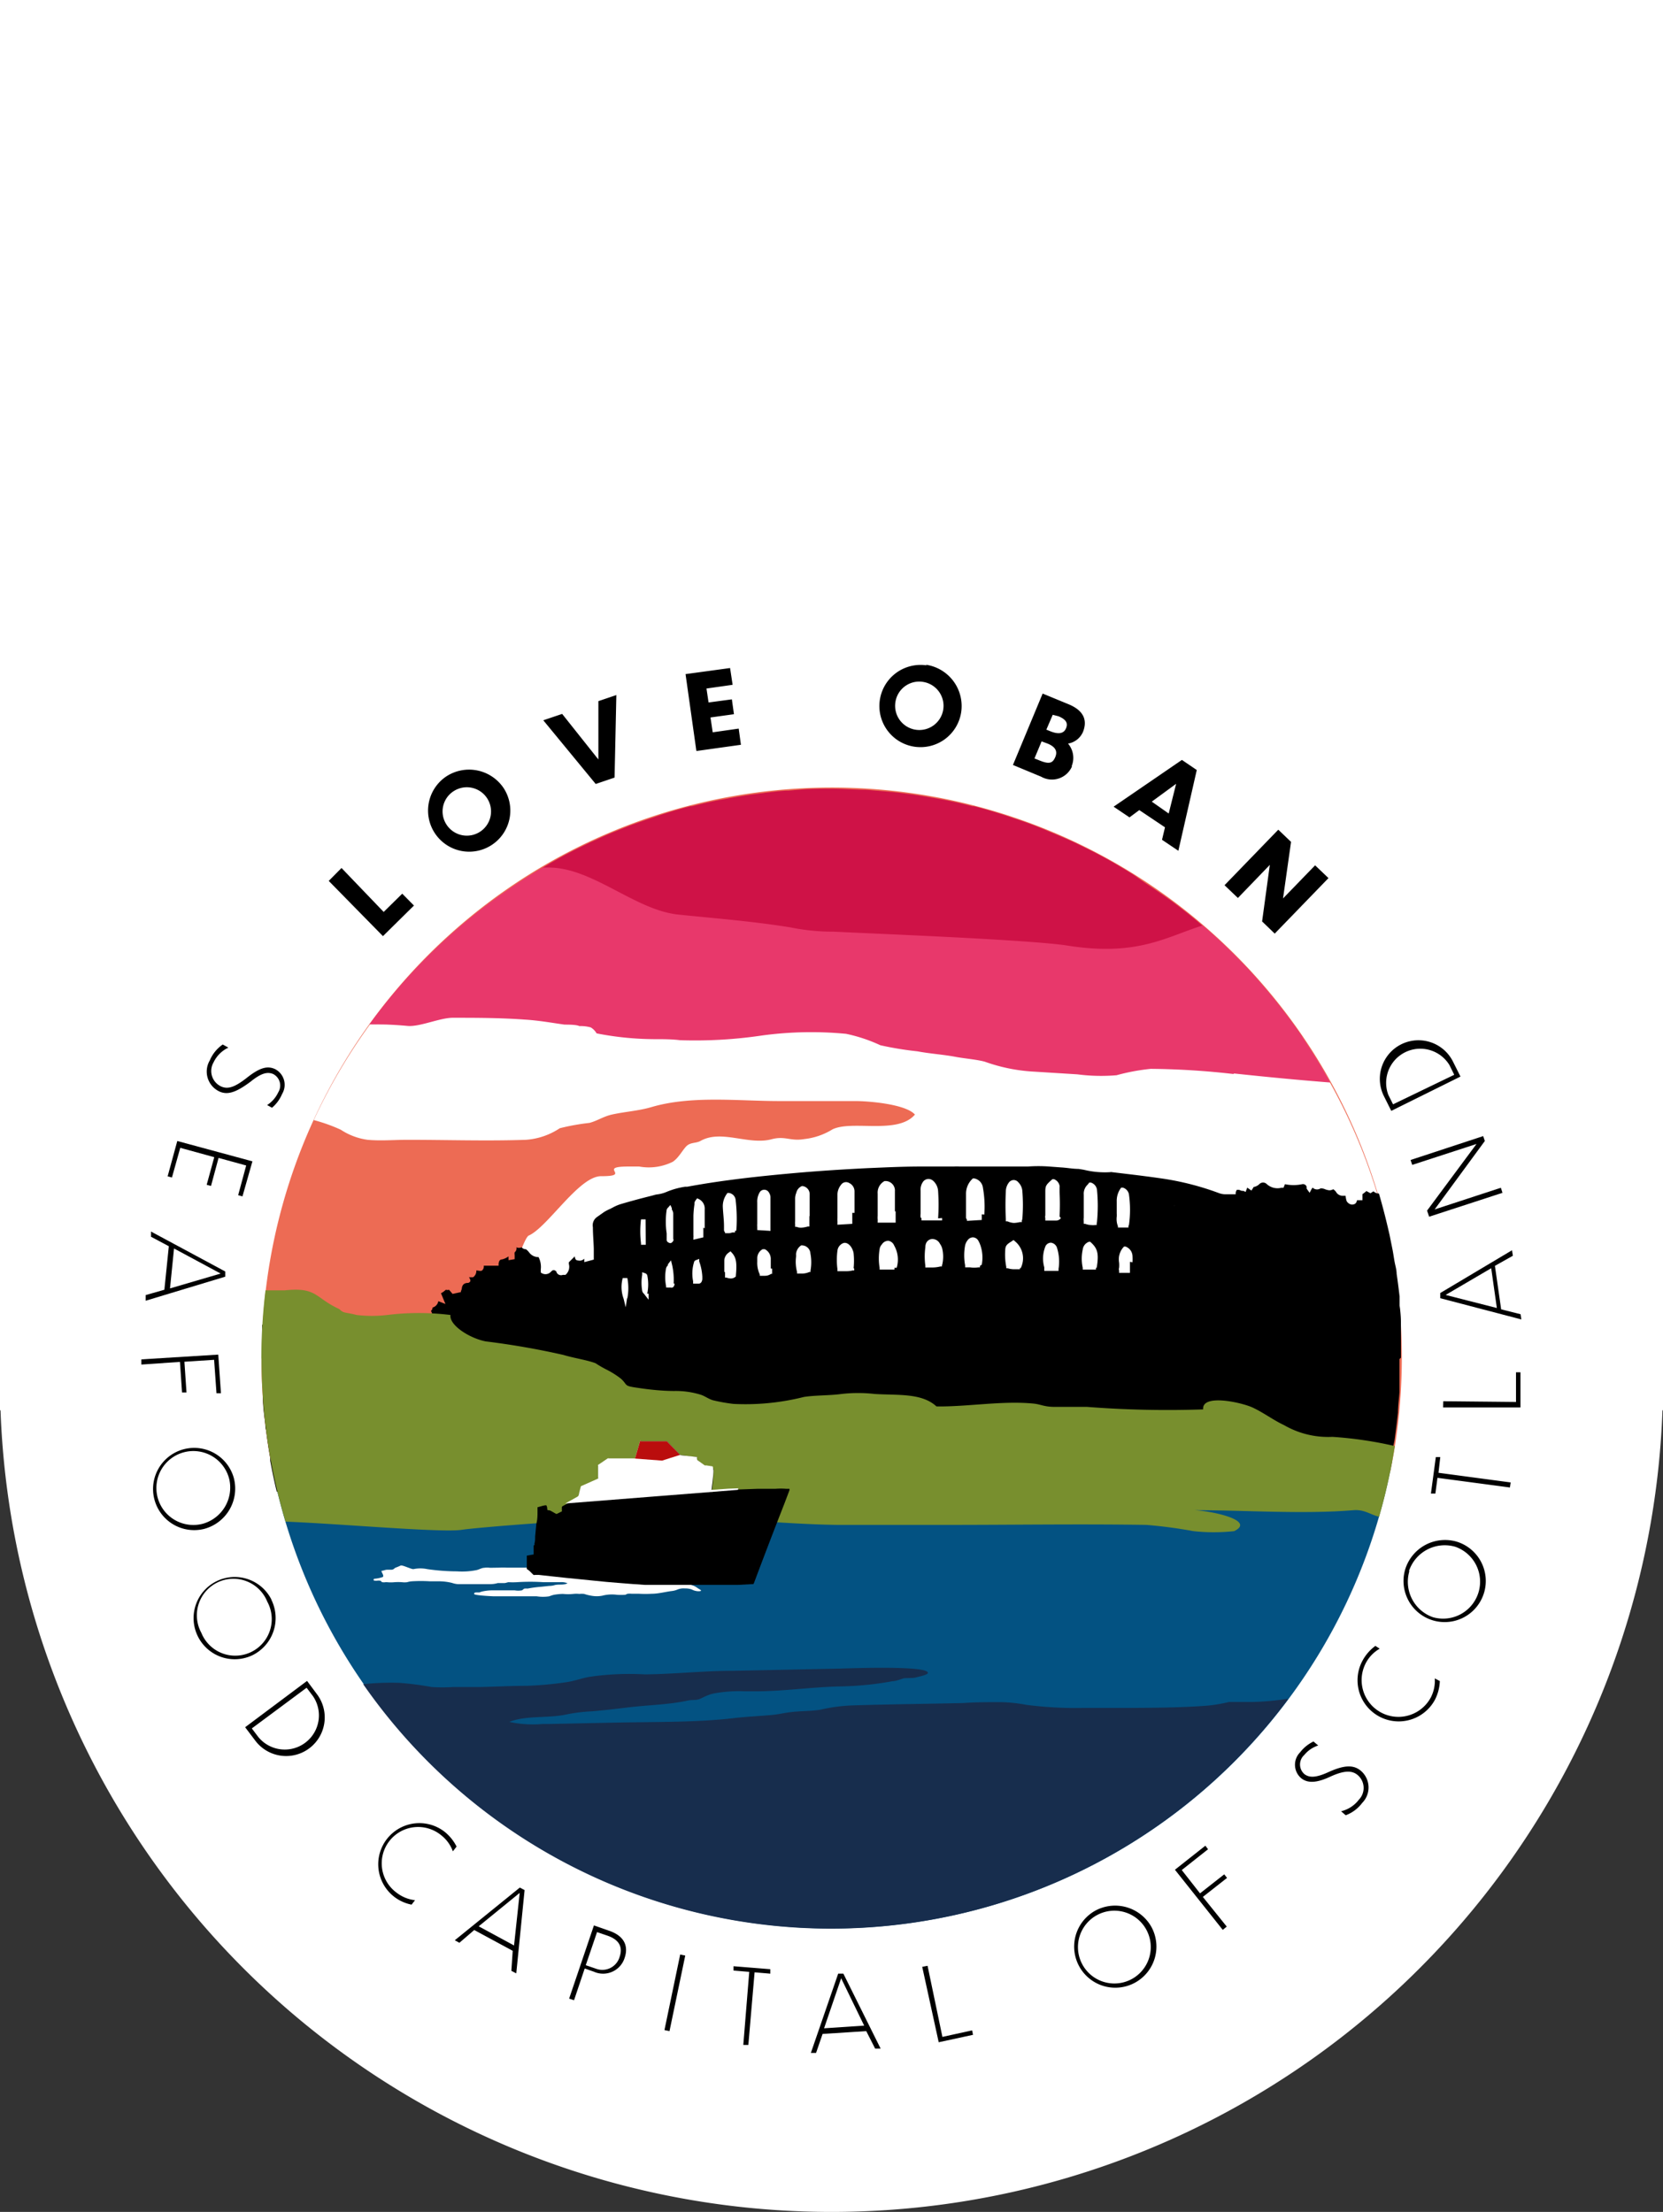
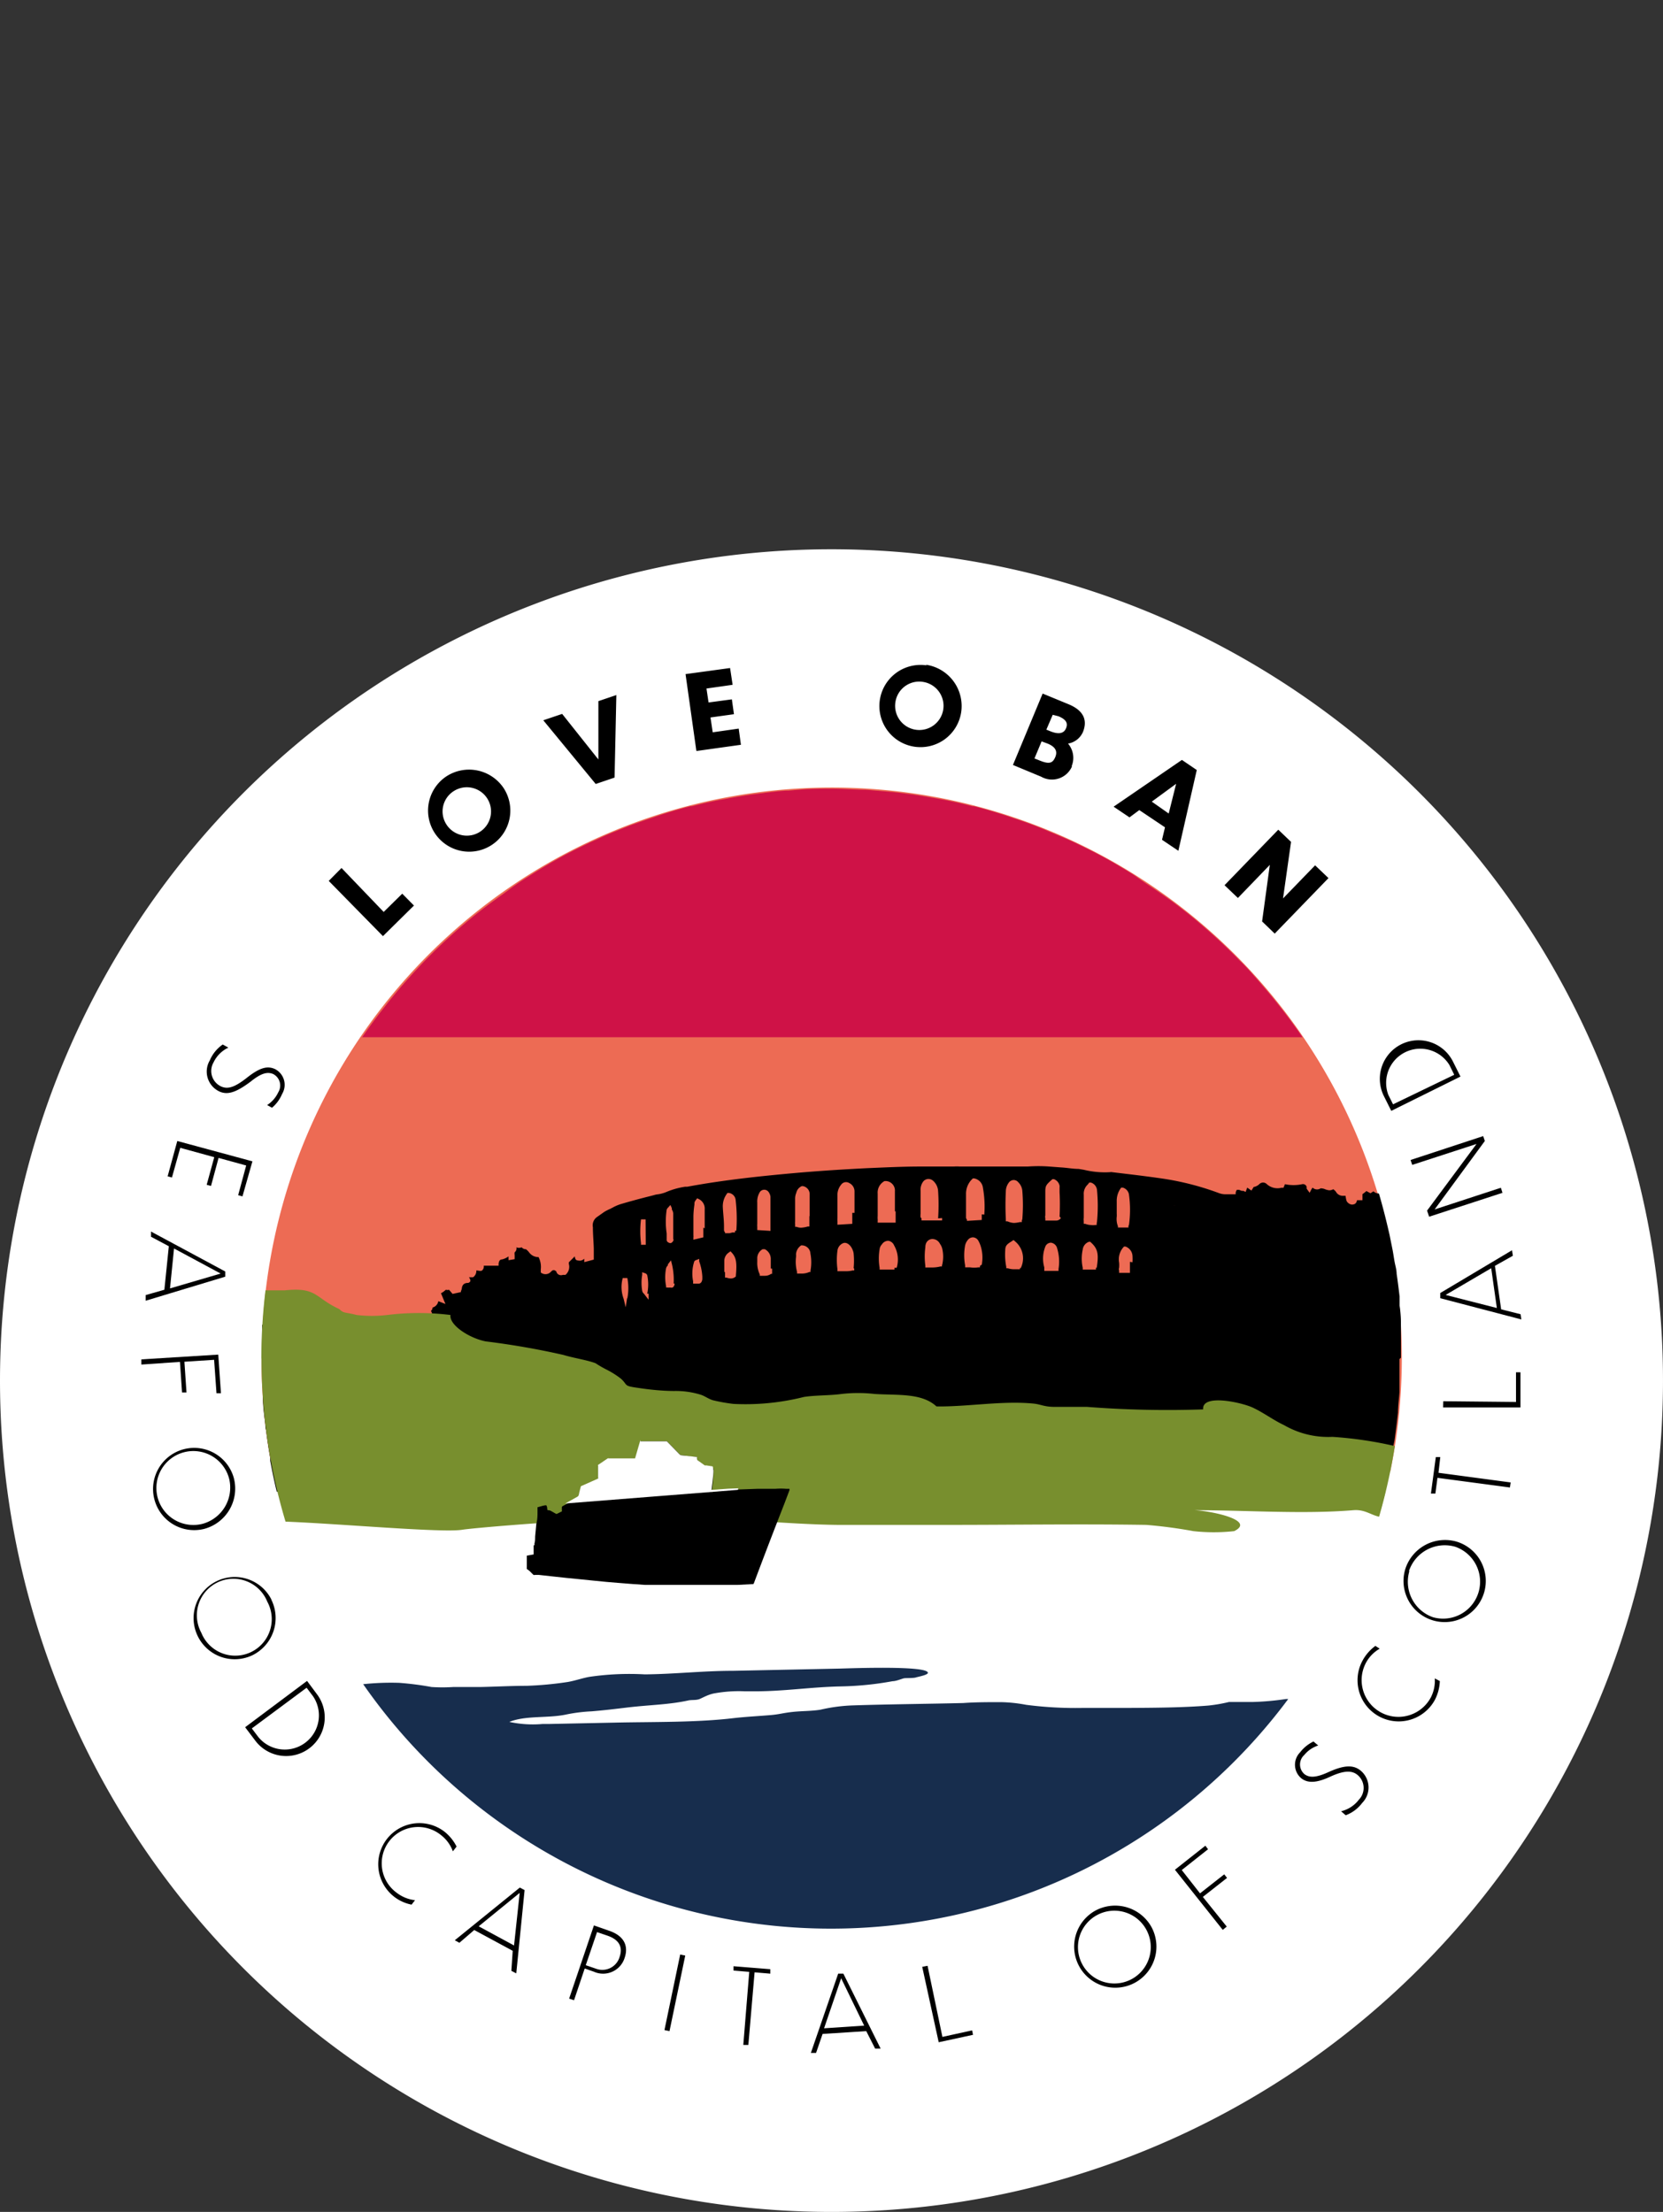
<svg xmlns="http://www.w3.org/2000/svg" viewBox="0 0 112 149">
  <rect x="0" y="0" width="112" height="149" fill="#333333" stroke="none" />
  <defs>
    <style>.cls-1{fill:none;}.cls-2{fill:#fff;}.cls-3{fill:#ed6b54;}.cls-4{fill:#035282;}.cls-5{fill:#cf1247;}.cls-6{fill:#e8386b;}.cls-7{fill:#788f2e;}.cls-8{fill:#172d4d;}.cls-9{clip-path:url(#clip-path);}.cls-10{fill:#ba0d0d;}</style>
    <clipPath id="clip-path">
      <path class="cls-1" d="M43.13,97l-.36,1.24H41a.09.09,0,0,0-.07,0l-.65.44a.08.08,0,0,0,0,.07c0,.13,0,.26,0,.4l0,.39a.06.06,0,0,1,0,.06l0,0-1.1.49a.08.08,0,0,0-.07.07c-.05.19-.1.38-.14.57a.18.18,0,0,1-.08.09l-1,.56a.09.09,0,0,0-.05.08c0,.07,0,.14,0,.21a.06.06,0,0,1,0,.06l-.32.16a.08.08,0,0,1-.08,0c-.1-.06-.2-.11-.3-.18a.56.56,0,0,0-.21-.06c-.06,0-.06,0-.07-.06s0-.17-.07-.27c-.2,0-.39.09-.59.13l0,.28c0,.28,0,.56-.08.84s-.05.57-.08.86,0,.32-.05.48a.1.1,0,0,1,0,.09s0,0-.05.07,0,.27,0,.4,0,.11,0,.16l-.46.08v.05c0,.25,0,.49,0,.73a.49.49,0,0,0,0,.12s0,0,0,0a1.41,1.41,0,0,1,.23.18l.22.22a.19.19,0,0,0,.1,0l.27,0,1,.11.83.09.91.09.89.09.91.09.84.07.88.07.86.06.87,0,.83,0,.69,0h3.9l.95-.05c.1,0,.08,0,.12-.08q1-2.67,2.05-5.35l.34-.9s0-.07,0-.09l-.05,0-.17,0a4.48,4.48,0,0,0-.73,0H51l-1.92.07-1.16.08s.14-1.06.13-1.31a2.56,2.56,0,0,0-.05-.27H48l-.45-.07a.13.13,0,0,1-.09,0L47,98.38a.15.15,0,0,1-.06-.11l0-.13-.06,0-1-.11a.19.19,0,0,1-.1-.05l-.87-.89s0,0-.08,0H43.13" />
    </clipPath>
  </defs>
  <g id="Layer_2" data-name="Layer 2">
    <g id="Layer_1-2" data-name="Layer 1">
-       <rect class="cls-2" width="112" height="95" />
      <path class="cls-2" d="M56,149A56,56,0,1,0,0,93a56,56,0,0,0,56,56" />
      <path class="cls-3" d="M17.61,91.5a38.44,38.44,0,0,0,.76,7.64H93.63a38.39,38.39,0,1,0-76-7.64" />
-       <path class="cls-4" d="M93.75,98.45H18.25a38.38,38.38,0,0,0,75.5,0" />
      <path class="cls-5" d="M24.28,69.87H87.72c-.41-.59-.83-1.17-1.26-1.73l-.26-.33c-.36-.46-.74-.92-1.13-1.37l-.29-.34c-.43-.49-.87-1-1.33-1.43l-.13-.14a39.11,39.11,0,0,0-3.24-2.93l-.37-.29c-.44-.35-.89-.68-1.35-1L77.91,60c-.48-.33-1-.66-1.46-1-.11-.07-.22-.15-.33-.21-.63-.39-1.26-.76-1.91-1.11l0,0c-.61-.33-1.23-.63-1.85-.93l-.54-.24c-.48-.22-1-.42-1.45-.62l-.62-.25c-.5-.19-1-.37-1.51-.53l-.55-.19c-.69-.22-1.39-.43-2.09-.61l-.11,0q-1-.26-2-.45l-.68-.12c-.5-.09-1-.17-1.51-.24l-.76-.1c-.51-.06-1-.1-1.55-.14l-.69-.06c-.75,0-1.5-.07-2.25-.07s-1.51,0-2.25.07l-.69.06c-.52,0-1,.08-1.55.14l-.76.1c-.51.07-1,.15-1.52.24l-.67.12q-1,.19-2,.45l-.11,0c-.71.18-1.4.39-2.09.61l-.55.19c-.51.17-1,.34-1.51.53l-.63.25c-.48.2-1,.4-1.44.62l-.54.24c-.62.3-1.24.6-1.85.93l0,0c-.64.35-1.28.72-1.9,1.11l-.33.21c-.5.31-1,.64-1.47,1l-.44.32c-.46.33-.91.66-1.35,1l-.37.29a37.56,37.56,0,0,0-3.24,2.93l-.14.14c-.45.47-.89.94-1.32,1.43l-.3.34c-.38.45-.76.9-1.12,1.37l-.26.33c-.43.56-.86,1.14-1.26,1.72" />
-       <path class="cls-2" d="M93.14,81.76A38.15,38.15,0,0,0,86.3,68a9.72,9.72,0,0,0-1.7-.59c-3.61-.86-7.38,1.52-11.15,1.52-2,0-4.09-.21-6.06-.21-1.64,0-3.23-1.67-4.73-2.21A8.31,8.31,0,0,0,60,66.07a21.45,21.45,0,0,1-2.79-.69,34.79,34.79,0,0,0-5.4,0h-12a10.34,10.34,0,0,0-2.42,0c-.6.17-.62.57-1.21.72a4.8,4.8,0,0,1-1.37.06,3.76,3.76,0,0,0-1.81.21c-.81.37-1.57,1.08-2.39,1.56C28.75,69,26.89,69,24.92,69a38.82,38.82,0,0,0-3.79,6.45,11.17,11.17,0,0,1,1.82.65,4.35,4.35,0,0,0,1.81.68c.88.08,1.81,0,2.7,0,2.64,0,5.31.09,7.95,0A4.7,4.7,0,0,0,37.7,76a15,15,0,0,1,2-.36c.56-.15.94-.44,1.55-.57.88-.19,1.75-.24,2.61-.49,2.71-.8,5.82-.41,8.63-.41h5.13c.87,0,3.37.2,4,.91-1.17,1.37-4.24.35-5.56,1a4.54,4.54,0,0,1-1.89.65c-.93.16-1.27-.22-2.16,0-1.58.45-3.42-.68-4.84.13-.28.15-.59.09-.86.28s-.56.83-1,1.12a3.62,3.62,0,0,1-2.26.32l-.73,0c-2.17,0,.31.66-1.84.65-1.49,0-3.59,3.43-4.87,4-.28.12-.89,2.08-1,2.14h0l0,0a4.77,4.77,0,0,0,.22,1.53c.11,1.54,5.65,1.55,6.75,1.55,2.55,0,0-.43,2.54-.43,2.17,0,3.92-1.85,6.09-1.74,1.6.07,2.53.87,4,.13.5-.25,1-.17,1.52-.41.88-.41,3.26.35,4.28.28s1.79-.59,2.9-.56c.65,0,1.4.42,2,.42a11.82,11.82,0,0,1,2.66,0c.87.31,1.73-.13,2.77,0,1.25.16,3,1,3.94.24,1.4-1,2.9.48,4.63.48.71,0-1-4.05-.35-4.26.42-.14.52-.57,1-.72a3.51,3.51,0,0,1,1.3,0c.26,0,.5.05.69.05l1.7,0a24.17,24.17,0,0,0,4-.1c1.74-.26,4,.1,6-.1" />
-       <path class="cls-6" d="M83.09,72.31c2.15.23,4.32.44,6.5.61A38.44,38.44,0,0,0,81,62.34c-2.46.77-4.38,2.1-9.09,1.36-2.51-.4-13.19-.81-15.75-.94a14.34,14.34,0,0,1-2.93-.29c-2.53-.41-5-.6-7.53-.86-2.95-.3-5.81-3.2-8.79-3.17h-.35A38.56,38.56,0,0,0,24.88,69a25.16,25.16,0,0,1,2.59.11c.82.06,2.14-.54,3-.55,1.57,0,3.18,0,4.84.12,1,.06,1.85.22,2.71.34.24,0,.81,0,1,.1a2.46,2.46,0,0,1,.77.09,1.14,1.14,0,0,1,.39.4A20.59,20.59,0,0,0,44,70c.63,0,1.25,0,1.8.07a30.63,30.63,0,0,0,5.54-.32,24.7,24.7,0,0,1,5.64-.11,10.61,10.61,0,0,1,2.31.77,22.09,22.09,0,0,0,2.5.41c.84.16,1.79.22,2.61.38.54.1,1.45.18,1.93.32a11.65,11.65,0,0,0,3.34.67l2.89.18a12.34,12.34,0,0,0,2.64.06A13.76,13.76,0,0,1,77.5,72a52.26,52.26,0,0,1,5.59.35" />
      <path d="M79.18,80.87l0,.09Zm-.07.27,0,.08c-.07.25,0,.09,0-.08M76.1,85c0,.13,0,.25,0,.39s0,.13,0,.2l0,.15-.73,0,0-.09s0,0,0-.06a.29.29,0,0,1,0-.19,2.08,2.08,0,0,0,0-.35,1.23,1.23,0,0,1,.26-1l.07-.08.1,0a.71.71,0,0,1,.47.61,3.39,3.39,0,0,1,0,.45M76,82.56l0,.13h-.71l0-.09a1.32,1.32,0,0,1-.08-.64,1.48,1.48,0,0,0,0-.21c0-.25,0-.52,0-.81v0a1.45,1.45,0,0,1,.23-.84l.07-.1.11,0a.59.59,0,0,1,.41.44,7.35,7.35,0,0,1,0,2.1m-2.22,2.85,0,.13h-.89l0-.12a2.84,2.84,0,0,1,0-1.23.63.63,0,0,1,.42-.52l.09,0,.06.06c.47.43.51.82.37,1.7m0-3v.11l-.1,0a1,1,0,0,1-.3,0,1.17,1.17,0,0,1-.37-.08l-.1,0v-.1a.19.19,0,0,1,0-.08.8.8,0,0,1,0-.23c0-.47,0-1,0-1.55a.84.84,0,0,1,.27-.69l.1-.13.11,0a.59.59,0,0,1,.41.49,11,11,0,0,1,0,2.16m-2.43-.26v0l0,0a.39.39,0,0,1-.34.17h-.11l-.24,0H70.4l0-.1a.14.14,0,0,1,0-.06.36.36,0,0,1,0-.19c0-.47,0-1,0-1.61,0-.38.06-.45.4-.76l.08-.07.1,0a.6.6,0,0,1,.38.44.43.43,0,0,1,0,.11c0,.11,0,.22,0,.33a15.64,15.64,0,0,1,0,1.64M70.39,84v0a.42.42,0,0,1,.39-.29.5.5,0,0,1,.42.39,3.07,3.07,0,0,1,.09,1.38l0,.13H71l-.31,0h0l-.16,0h-.07l-.13,0,0-.24A2.18,2.18,0,0,1,70.39,84m-1.7,1.41,0,.09h-.34a1.42,1.42,0,0,1-.49-.07l-.09,0v-.09a4.24,4.24,0,0,1-.07-1.1c0-.35.13-.43.46-.64l.1-.07.09.08a1.48,1.48,0,0,1,.39,1.82m.08-3.23v.12l-.12,0a2.2,2.2,0,0,1-.41.06,1.2,1.2,0,0,1-.44-.11l-.11,0V82.1a18,18,0,0,1,0-1.83,1,1,0,0,1,.19-.59.43.43,0,0,1,.31-.19.4.4,0,0,1,.34.15.92.92,0,0,1,.27.56,11.44,11.44,0,0,1,0,1.94M66,85.27l0,.1-.1,0a1.93,1.93,0,0,1-.58,0H65l0-.13a3.67,3.67,0,0,1,0-1.35.88.88,0,0,1,.17-.35.45.45,0,0,1,.36-.19.44.44,0,0,1,.35.21,1.89,1.89,0,0,1,.15.33,2.56,2.56,0,0,1,.09,1.3m0-3.39v.38l-1,.06,0-.09,0,0a.2.2,0,0,1-.06-.14l0-.38c0-.39,0-.79,0-1.19a1.37,1.37,0,0,1,.4-1l.06-.06.09,0a.73.73,0,0,1,.59.64,7.18,7.18,0,0,1,.09,1.8m-2.85,3.4,0,.09-.1,0a2.3,2.3,0,0,1-.6.07h-.42l0-.12a4.6,4.6,0,0,1,0-1.24c0-.31.16-.5.39-.55a.56.56,0,0,1,.59.31,1,1,0,0,1,.15.3,2.37,2.37,0,0,1,0,1.14m0-3.17v.16H62.06l0-.14A.29.29,0,0,1,62,82a.93.93,0,0,1,0-.24c0-.52,0-1.06,0-1.55a.92.92,0,0,1,.17-.61.46.46,0,0,1,.31-.18.47.47,0,0,1,.34.1,1,1,0,0,1,.36.72,13.77,13.77,0,0,1,0,1.83M60.24,85.4l0,.12h-1l0-.12a3.8,3.8,0,0,1,0-1.25.56.56,0,0,1,.15-.32.52.52,0,0,1,.43-.25.51.51,0,0,1,.4.32,1.92,1.92,0,0,1,.17,1.5m-.07-3.8v.76H59.11l0-.13a.29.29,0,0,0,0-.09,1.57,1.57,0,0,1,0-.24l0-1.49a.88.88,0,0,1,.46-.85l.06,0h.07a.64.64,0,0,1,.57.69V81.6m-2.74,3.86v.12l-.11,0a1.63,1.63,0,0,1-.43.05h-.59v-.14a4.69,4.69,0,0,1,0-1.24.62.62,0,0,1,.42-.52c.25-.06.5.19.6.46a.84.84,0,0,1,.07.24,5.08,5.08,0,0,1,0,1m-.09-3.73v.74l-1,.06,0-.13a.3.3,0,0,0,0-.1,2,2,0,0,1,0-.24c0-.26,0-.52,0-.78l0-.72a1.08,1.08,0,0,1,.26-.74.4.4,0,0,1,.53-.1.62.62,0,0,1,.36.57v1.44M54.59,85.6l0,.08-.07,0a1.27,1.27,0,0,1-.56.11h-.28l0-.11a2.67,2.67,0,0,1-.07-1,1.27,1.27,0,0,0,0-.2.78.78,0,0,1,.35-.59l0,0H54a.58.58,0,0,1,.58.55,3.11,3.11,0,0,1,0,1.18m-.07-3.69v.69l-.11,0a1.86,1.86,0,0,1-.45.08.85.85,0,0,1-.31-.06l-.09,0v-.09a.64.64,0,0,0,0-.07,1.23,1.23,0,0,1,0-.2c0-.51,0-1,0-1.51a1,1,0,0,1,.08-.42A.63.63,0,0,1,54,79.9h.07a.55.55,0,0,1,.46.57c0,.48,0,.94,0,1.44M52,85.46v.35l-.07,0a.71.71,0,0,1-.42.13l-.24,0h-.1l0-.09A1.81,1.81,0,0,1,51,85c0-.08,0-.16,0-.24a.69.69,0,0,1,.36-.61l.08,0,.07,0a.73.73,0,0,1,.4.62c0,.23,0,.45,0,.68m-.09-2.54L51,82.86v-.13s0-.07,0-.1a1.23,1.23,0,0,1,0-.19c0-.32,0-.64,0-1V81a1.2,1.2,0,0,1,.18-.71.36.36,0,0,1,.58,0,.7.7,0,0,1,.13.32c0,.43,0,.86,0,1.31v1Zm-2.32,0v.11l-.11,0h-.06l-.19.05h-.31l0-.06,0,0a.21.21,0,0,1-.07-.15l0-.26c0-.42-.06-.86-.08-1.29a1.4,1.4,0,0,1,.25-.86l.06-.09.11,0a.53.53,0,0,1,.44.44,11,11,0,0,1,.05,2.1m-2.22-.2v.65l-.67.16,0-.17a.43.43,0,0,0,0-.12l0-.24,0-.24c0-.27,0-.56,0-.84a6.48,6.48,0,0,1,.07-.77l0-.1a.42.42,0,0,1,.1-.2l0,0,.08-.11.13.06a.71.71,0,0,1,.38.69c0,.42,0,.84,0,1.27M46.74,85a.25.25,0,0,1,.18-.13l0,0,.17-.07,0,.17A3.56,3.56,0,0,1,47.3,86v.16a.47.47,0,0,1-.06.2l0,0a.24.24,0,0,1-.16.11l-.16,0-.24,0,0-.16a2.61,2.61,0,0,1,.1-1.4m2,.75c0-.23,0-.48,0-.71a.68.68,0,0,1,.31-.58l.11-.08.1.11c.28.32.34.65.26,1.52v.06l0,0a.47.47,0,0,1-.35.14.94.94,0,0,1-.29-.06l-.09,0V86c0-.1,0-.19,0-.29m-3.4.75a.3.3,0,0,1-.13.27.34.34,0,0,1-.17,0,.57.57,0,0,1-.18,0l-.09,0,0-.09a3.12,3.12,0,0,1,0-1.21.41.41,0,0,1,.12-.19l0-.07.21-.27.08.33a4.69,4.69,0,0,1,.1,1.24m0-3a.3.3,0,0,1-.2.27h0a.32.32,0,0,1-.18-.06.18.18,0,0,1-.09-.14c0-.15,0-.3,0-.45a5.37,5.37,0,0,1,0-1.6.31.31,0,0,1,.09-.14l0,0,.16-.18.1.22a.41.41,0,0,0,0,.09.54.54,0,0,1,.09.27c0,.58,0,1.16,0,1.75m-1.66,3.65,0,.4-.25-.32a.71.71,0,0,0-.07-.09.33.33,0,0,1-.11-.19,3.2,3.2,0,0,1,0-1.07l0-.18.17.06h0a.23.23,0,0,1,.17.14,3,3,0,0,1,0,1.24m-.1-3.29h-.32v-.1a6.68,6.68,0,0,1,0-1.61l.31,0Zm-1.26,3.61-.09.6L42,87.49a2.3,2.3,0,0,1-.06-1.4h.31a3.55,3.55,0,0,1,0,1.37m52.1,4h0c0-.59,0-1.17,0-1.74,0-.19,0-.38,0-.57q0-.6-.09-1.2c0-.2,0-.41,0-.61-.06-.51-.12-1-.2-1.54,0-.27-.09-.54-.14-.82s-.08-.51-.13-.77-.13-.64-.2-1l-.12-.52c-.18-.77-.38-1.53-.6-2.29h0a.55.55,0,0,1-.37-.15l-.2.13-.28-.15a.43.43,0,0,1-.1.09,1.67,1.67,0,0,1-.16.12l0,.41-.37,0v0a.34.34,0,0,1-.13.24.39.39,0,0,1-.24.05.47.47,0,0,1-.33-.24,2,2,0,0,1-.07-.35h-.22a.51.51,0,0,1-.42-.26.66.66,0,0,0-.19-.18h0a.51.51,0,0,1-.28.07,1.19,1.19,0,0,1-.27-.07.7.7,0,0,0-.3-.06h0A.43.43,0,0,1,88.4,80l-.07.1-.13.25L88,80.07,88,79.94a.26.26,0,0,0-.3-.17,2.82,2.82,0,0,1-1.16,0l-.1.24H86.3a1.07,1.07,0,0,1-1-.26.35.35,0,0,0-.47,0,.74.74,0,0,1-.4.21l0,0-.06.1-.09.14L84,80l-.11.29-.15-.07-.11,0-.18-.07c-.12,0-.14,0-.15,0a.57.57,0,0,0-.08.19l0,.11h-.73a1.35,1.35,0,0,1-.37-.07,18.73,18.73,0,0,0-3.91-1c-.76-.11-1.55-.21-2.31-.3l-1-.12h0a.34.34,0,0,0-.14,0A5.92,5.92,0,0,1,73,78.8l-.36-.06c-.39,0-.79-.08-1.18-.1l-.8-.06a9.87,9.87,0,0,0-1.44,0h-.8c-1.06,0-2.18,0-3.33,0l-.46,0a2.58,2.58,0,0,0-.39,0c-.52,0-1,0-1.39,0l-.87,0c-1.17,0-2.39.06-3.58.11-1.79.09-3.27.19-4.66.31-2.25.2-4.87.46-7.45.94l-.14,0a5.21,5.21,0,0,0-1.26.35,2.31,2.31,0,0,1-.57.16,1.36,1.36,0,0,0-.29.06l-.27.07c-.64.16-1.31.34-1.95.53a2.89,2.89,0,0,0-.52.22l-.19.1a3.17,3.17,0,0,0-.41.21l-.51.36a.68.68,0,0,0-.25.67c0,.48.05,1,.06,1.44,0,.21,0,.41,0,.61v.13l-.64.17,0-.23a.47.47,0,0,1-.26.13c-.08,0-.24,0-.31-.07a.47.47,0,0,1-.07-.22l-.4.4s0,.07,0,.11a.71.71,0,0,1-.23.74l0,0H37.9a.33.33,0,0,1-.44-.25l-.13-.07-.08,0a.46.46,0,0,0-.14.1.49.49,0,0,1-.61.11l-.08-.05v-.21a1.44,1.44,0,0,0-.15-.83h0a.76.76,0,0,1-.63-.31,1.14,1.14,0,0,0-.22-.22l-.05,0a.39.39,0,0,1-.24-.13.43.43,0,0,1-.35,0,.34.34,0,0,1-.12.34.6.6,0,0,0,0,.18l0,.18,0,.1-.41.07,0-.09s0,0,0,0a.41.41,0,0,1,0-.09.2.2,0,0,1,0-.08,1.17,1.17,0,0,1-.45.21c-.1,0-.19.06-.22.28v.14h-1a.36.36,0,0,1-.11.32c-.11.07-.25,0-.39,0a.52.52,0,0,1-.22.46l0,0-.05,0-.23,0a.38.38,0,0,1,.1.25v0l0,0h0a.2.2,0,0,1-.16.13c-.28,0-.4.15-.42.39a.49.49,0,0,1-.06.16l0,0,0,.07-.56.12-.24-.28a.33.33,0,0,1-.21,0l-.17.14-.16.1.3.72-.48-.19a.54.54,0,0,1-.39.43v0a.3.3,0,0,1-.11.23v0a.36.36,0,0,1,0,.45L28.5,89l-.2-.3-.06.07c-.1.1-.1.1-.08.14l.05.11-.09.07a.54.54,0,0,1-.41.15.78.78,0,0,1,.21.44.79.79,0,0,0,0,.13H28l.12,0v.12a.27.27,0,0,1-.24.29h0a.41.41,0,0,1-.23.19.33.33,0,0,1-.26-.06h-.12a.41.41,0,0,1-.45-.27.56.56,0,0,0,0-.08h0a1.08,1.08,0,0,1-.33.21,1.31,1.31,0,0,0-.28.17,1,1,0,0,1-.39.18l-.07,0a.35.35,0,0,0,0,.39l.08.15-.54.26-.1.45L24.7,92l-.05,0a.5.5,0,0,1-.19-.38c0-.13,0-.18-.13-.21l-.39.15-.15-.09-.4-.26a.13.13,0,0,1-.05-.06.82.82,0,0,0-1-.08l-.25.12-.12.05-.11,0-.32-.37-.33.16-.08-.13a1.58,1.58,0,0,0-.15-.24,2,2,0,0,1-.32-.68,2,2,0,0,0-.44-.86.38.38,0,0,0-.35-.13.14.14,0,0,0-.15.09,1.34,1.34,0,0,1-.07.18,4.89,4.89,0,0,1-.2.48.85.85,0,0,1-.2.22l-.1.08-.1.11L18.9,90a1.07,1.07,0,0,1-.31-.73v-.06a2.46,2.46,0,0,0-.09-.34l-.16.26L18,89l-.35.26v0l0,.71c0,.52,0,1,0,1.56,0,.74,0,1.46.06,2.19,0,.16,0,.32,0,.48,0,.58.09,1.16.16,1.74,0,.13,0,.26.05.39.08.63.17,1.25.28,1.87l0,.21c.13.69.27,1.39.44,2.07,24.61.48,49.11,1,74.34,1.23h0c.11-.39.21-.78.31-1.18a.94.94,0,0,1,0-.16c.15-.65.29-1.31.41-2l.09-.54c0-.3.1-.6.14-.9s.09-.69.13-1l.09-.78c0-.45.07-.91.1-1.36l0-.52c0-.57,0-1.14,0-1.72Z" />
      <path class="cls-7" d="M17.61,91.5a38.35,38.35,0,0,0,1.62,11c3.79.15,10.51.76,11.88.55.8-.13,6-.54,6.87-.54,2.06,0,2.42.53,4.37.54,2.42,0,6.19-.73,8.59-.59,1.81.11,3.68.24,5.49.26,2.47,0,5,0,7.42,0,4.44,0,8.91-.07,13.35,0a31.67,31.67,0,0,1,3.17.42,12.55,12.55,0,0,0,2.75,0c1.45-.71-1.4-1.34-2.66-1.41h0c3.46,0,7.31.28,10.69,0,.76-.06,1.15.31,1.73.44a39.54,39.54,0,0,0,1.06-4.76,26.19,26.19,0,0,0-4.2-.62A5.94,5.94,0,0,1,86.48,96c-.73-.34-1.39-.85-2.13-1.19s-3.42-.94-3.32.13a70.2,70.2,0,0,1-7.83-.17c-.71,0-1.46,0-2.17,0s-.93-.17-1.41-.22c-2.12-.21-4.45.22-6.55.19-1-.92-2.59-.74-4.17-.84a9.83,9.83,0,0,0-2.22,0c-.8.11-1.75.08-2.53.2a16.15,16.15,0,0,1-4.75.47A11.48,11.48,0,0,1,48,94.32c-.31-.1-.55-.29-.81-.37a5.67,5.67,0,0,0-1.78-.25c-.77,0-1.67-.09-2.44-.21-1-.14-.66-.16-1.14-.61a5.88,5.88,0,0,0-1-.63,7.29,7.29,0,0,1-.72-.42c-.58-.22-1.44-.34-2.17-.56a52.68,52.68,0,0,0-5.22-.91c-1.1-.21-2.48-1.1-2.38-1.78a17.33,17.33,0,0,0-4.26,0,8.83,8.83,0,0,1-2.06,0c-.82-.21-.86-.09-1.17-.4-1.65-.75-1.48-1.49-3.66-1.26-.33,0-1,0-1.31,0,0,0,0,0,0,0a39.08,39.08,0,0,0-.28,4.61" />
      <path class="cls-8" d="M34.28,116c1.09-.45,2.54-.25,3.77-.49a10.94,10.94,0,0,1,1.78-.23c.87-.07,1.67-.17,2.51-.27,1.48-.17,2.71-.18,4-.46.25-.06.55,0,.8-.11s.52-.27.91-.36a9.23,9.23,0,0,1,2.12-.15h.68c2,0,3.77-.29,5.79-.33a21.43,21.43,0,0,0,3.47-.35c.26,0,.65-.18.79-.2s.68,0,.8-.06c.28-.07.83-.18.79-.32-.11-.47-4.92-.3-5.95-.27l-7.19.15c-2,0-3.89.22-5.92.24a18.51,18.51,0,0,0-3.76.17c-.48.09-.92.25-1.42.34a23.47,23.47,0,0,1-2.78.26c-1,0-2.08.06-3.12.08-.61,0-1.22,0-1.82,0a11.36,11.36,0,0,1-1.47,0,20.24,20.24,0,0,0-2.17-.28,17.59,17.59,0,0,0-2.43.09,38.38,38.38,0,0,0,62.3,1l-.16,0a18.09,18.09,0,0,1-2.25.2c-.41,0-1.21,0-1.58,0a10.54,10.54,0,0,1-1.39.24c-1.72.14-3.63.15-5.49.16-1,0-2,0-3,0a25.81,25.81,0,0,1-3.78-.21,10.07,10.07,0,0,0-1.7-.18c-.83,0-1.71,0-2.54.06-2.49.06-5,.08-7.47.16a11.29,11.29,0,0,0-2.15.29c-.62.1-1.24.08-1.88.15s-.87.16-1.45.21c-.82.07-1.64.11-2.45.2-2.54.31-5.46.25-8.1.31l-4.35.09-.47,0a7.53,7.53,0,0,1-2.3-.15" />
      <path class="cls-2" d="M33,105.61a1.23,1.23,0,0,0-.38,0c-.16,0-.32.1-.5.15a4.93,4.93,0,0,1-1.34.09,14.27,14.27,0,0,1-2-.15,2.29,2.29,0,0,0-.94,0c-.17,0-.76-.3-.86-.24a3.88,3.88,0,0,1-.36.15c-.09.06-.1.11-.24.13h-.3c-.13,0-.23.06-.36.07s.26.4,0,.44a2.17,2.17,0,0,1-.53.1c-.08.13,0,.13.19.13a.79.79,0,0,1,.22,0c.08,0,.06.08.15.1a.66.66,0,0,0,.21,0h.11a2.49,2.49,0,0,0,.5,0,3.62,3.62,0,0,1,.5,0,1.38,1.38,0,0,0,.35,0,1.42,1.42,0,0,1,.31-.06,10,10,0,0,1,1.22,0l.67,0a3.77,3.77,0,0,1,.83.11,1.51,1.51,0,0,0,.38.08h.56c.55,0,1.1,0,1.65,0a1.73,1.73,0,0,0,.48-.07c.14,0,.28,0,.42,0s.2-.05.32-.06a4.91,4.91,0,0,0,.55,0,13.49,13.49,0,0,1,1.8,0l1,0h.1a1.13,1.13,0,0,1,.51.07c-.24.14-.56.06-.84.12a1.27,1.27,0,0,1-.39.06l-.56.06a7.85,7.85,0,0,0-.9.12,1,1,0,0,0-.18,0c-.09,0-.12.09-.21.12a1.42,1.42,0,0,1-.47,0h-.15c-.45,0-.84,0-1.29,0a3.14,3.14,0,0,0-.77.08,1.07,1.07,0,0,0-.17.06h-.18c-.06,0-.19,0-.18.1s1.09.15,1.31.16l1.6,0c.45,0,.86,0,1.31,0a2.62,2.62,0,0,0,.84,0,2.81,2.81,0,0,1,.31-.1,4.07,4.07,0,0,1,.62-.06,3.23,3.23,0,0,0,.69,0,1.93,1.93,0,0,1,.41,0,1.58,1.58,0,0,1,.32,0,3.06,3.06,0,0,0,.48.12,2,2,0,0,0,.74,0,2.59,2.59,0,0,1,1-.06,4.51,4.51,0,0,0,.52,0c.08,0,.11-.06.2-.07a1.21,1.21,0,0,1,.27,0h.5a7.66,7.66,0,0,0,.83,0c.44,0,.89-.12,1.32-.18a1.42,1.42,0,0,0,.44-.11,1.1,1.1,0,0,1,.49-.07,1.31,1.31,0,0,1,.46.07,1,1,0,0,0,.44.12c.32,0,.15-.1,0-.18a1.75,1.75,0,0,0-.29-.18,5.93,5.93,0,0,0-1-.27c-.27,0-.72,0-.8-.22H45c-.2,0-.44-.23-.61-.29a2.66,2.66,0,0,0-.33-.08,6.39,6.39,0,0,0-.63-.13,20,20,0,0,0-2.46-.08l-1.22,0a5.08,5.08,0,0,1-.89-.08,3.43,3.43,0,0,0-.56,0c-.23,0-.37-.06-.58-.08s-.78,0-1.13,0l-1.46,0-1,0a4.17,4.17,0,0,0-.5,0" />
      <path d="M47.93,100.5a11.38,11.38,0,0,0,.12-1.31,1.26,1.26,0,0,0,0-.27l-.06,0-.45-.06a.19.19,0,0,1-.1,0L47,98.38a.15.15,0,0,1-.06-.11l0-.13h-.06c-.34,0-.69-.09-1-.12a.19.19,0,0,1-.1-.05l-.87-.89s0,0-.08,0H43.13l-.36,1.24H41a.08.08,0,0,0-.08,0l-.64.44a.08.08,0,0,0,0,.07c0,.13,0,.27,0,.4l0,.39a.06.06,0,0,1,0,.06l0,0-1.1.49a.08.08,0,0,0-.07.07c-.05.19-.1.38-.14.57a.18.18,0,0,1-.08.09l-1,.56a.09.09,0,0,0-.05.08c0,.07,0,.14,0,.21a.06.06,0,0,1,0,.06l-.32.16a.08.08,0,0,1-.08,0l-.3-.17a.44.44,0,0,0-.21-.07c-.06,0-.06,0-.07-.06s0-.17-.07-.27c-.2,0-.39.09-.59.13l0,.28c0,.28,0,.56-.08.84l-.08.86c0,.16,0,.32-.05.48a.1.1,0,0,1,0,.09s-.05,0-.05.07,0,.27,0,.4v.16l-.46.08v.05c0,.25,0,.49,0,.73a.49.49,0,0,0,0,.12s0,0,0,0a1.41,1.41,0,0,1,.23.18l.22.22a.19.19,0,0,0,.1,0l.27,0,1,.11.83.09.91.09.89.09.91.09.84.07.88.07.86.06.87,0,.83,0,.69,0h3.9l.95-.05c.1,0,.08,0,.12-.08q1-2.67,2.05-5.35l.34-.9s0-.06,0-.09l-.05,0-.17,0a4.48,4.48,0,0,0-.73,0H51l-1.92.07" />
      <g class="cls-9">
        <polygon class="cls-2" points="37.79 101.3 49.7 100.36 50.26 97.29 40.34 95.97 37.79 101.3" />
-         <polygon class="cls-10" points="41.79 98.18 44.59 98.39 45.94 97.96 45.14 96.46 42.38 96.46 41.79 98.18" />
      </g>
      <path d="M93.82,74.39l-.32-.64a2.3,2.3,0,0,1,4.12-2l.32.65Zm4.54-1.87-.5-1a2.6,2.6,0,0,0-4.66,2.31l.5,1ZM100,76.86l-.11-.33L95,78.14l.11.33,4.33-1.41-3.33,4.49.14.41,4.94-1.61-.11-.34-4.46,1.46Zm.81,11.25-3.45-.88,3.07-1.8Zm1.08-3.52-.06-.37L97,87.1l0,.35,5.46,1.43-.05-.35-1.31-.33-.42-2.93Zm-4.7,10.22,5.21,0,0-2.37h-.3l0,2-4.9-.05Zm4.5,5.39.05-.34-4.86-.65L97,98.15l-.3,0-.33,2.46.3,0,.14-1.06Zm-6.8,5.63A2.54,2.54,0,0,1,98,104.19a2.49,2.49,0,0,1-1.49,4.75,2.53,2.53,0,0,1-1.59-3.11m-.29-.09a2.77,2.77,0,1,0,3.48-1.89,2.81,2.81,0,0,0-3.48,1.89m-2,5.13a3,3,0,0,0-.87,1,2.77,2.77,0,1,0,4.88,2.63,3,3,0,0,0,.33-1.26l-.34-.18a2.45,2.45,0,0,1-.27,1.29A2.45,2.45,0,1,1,92,112a2.38,2.38,0,0,1,.92-.94Zm-4.17,6.44a2.52,2.52,0,0,0-.9.73,1.19,1.19,0,0,0,.08,1.75c.42.33,1,.33,1.93-.1s1.46-.44,1.84-.14a1.14,1.14,0,0,1,.1,1.69,2.11,2.11,0,0,1-1.19.77l.31.27a2.45,2.45,0,0,0,1.11-.83,1.48,1.48,0,0,0-.13-2.2c-.49-.38-1.11-.35-2.18.14-.84.38-1.27.36-1.59.11a.86.86,0,0,1,0-1.28,2,2,0,0,1,.94-.64ZM82.35,130l.27-.22-1.61-2,1.63-1.28-.19-.24-1.63,1.28-1.23-1.57,1.77-1.4-.18-.24-2.05,1.62Zm-8.46-1a2.45,2.45,0,1,1,2.32,4.32A2.45,2.45,0,1,1,73.89,129m-.15-.28a2.77,2.77,0,1,0,3.81,1.09,2.8,2.8,0,0,0-3.81-1.09m-11.63,3.77,1.11,5.08,2.31-.5-.06-.3-2,.44-1-4.79Zm-6.61,4.14,1.15-3.37,1.55,3.19ZM58.94,138l.37,0-2.51-5.05-.35,0-1.84,5.34.35,0,.44-1.28,2.94-.19Zm-8.88-.25.34,0,.42-4.89,1.06.09,0-.3-2.48-.2,0,.29,1.06.09Zm-5.31-1,.34.07,1.06-5.09-.34-.07Zm-3.84-6.36c.93.32,1,.9.82,1.43a1.21,1.21,0,0,1-1.58.8l-.7-.24.76-2.23ZM40,132.82a1.52,1.52,0,0,0,2.07-.94c.24-.71.06-1.45-1.07-1.83l-1-.35-1.67,4.93.33.11.72-2.14Zm-7.76-3.06L35,127.51l-.38,3.54Zm2.2,3,.33.17.56-5.61-.32-.17-4.38,3.55.31.17,1-.86,2.59,1.4Zm-3.69-8.37a3,3,0,0,0-.81-1,2.77,2.77,0,1,0-2.22,4.91l.23-.3a2.45,2.45,0,0,1-1.22-.49,2.45,2.45,0,1,1,3-3.87,2.42,2.42,0,0,1,.77,1.07Zm-10.1-10.7.43.57A2.3,2.3,0,0,1,17.39,117l-.43-.57Zm-4.14,2.66.68.9a2.6,2.6,0,0,0,4.16-3.12l-.67-.9ZM18,107.89a2.46,2.46,0,1,1-4.44,2.1,2.46,2.46,0,1,1,4.44-2.1m.28-.14A2.77,2.77,0,1,0,17,111.5a2.79,2.79,0,0,0,1.27-3.75m-2.83-8.11a2.53,2.53,0,0,1-1.77,3,2.49,2.49,0,1,1,1.77-3m.31-.07a2.77,2.77,0,1,0-2,3.42,2.81,2.81,0,0,0,2-3.42m-6.23-8,0,.35,2.6-.18.14,2.06.3,0-.14-2.07,2-.13.16,2.25.3,0-.18-2.6Zm2.2-7.47,3.14,1.69-3.41,1ZM9.81,87.24l0,.38L15.17,86l0-.35-5-2.69,0,.35,1.2.64-.3,2.93Zm2.13-10.38-.65,2.38.29.08.56-2,2.29.63-.51,1.86.29.08L14.72,78l1.86.51-.54,2,.29.08L17,78.23Zm6.38-2.24a2.48,2.48,0,0,0,.68-.93A1.19,1.19,0,0,0,18.49,72c-.5-.21-1-.08-1.85.59s-1.3.79-1.74.6a1.15,1.15,0,0,1-.52-1.62,2.1,2.1,0,0,1,1-1L15,70.36a2.46,2.46,0,0,0-.87,1.07,1.48,1.48,0,0,0,.68,2.11c.57.24,1.16,0,2.07-.68.73-.59,1.14-.67,1.52-.51a.87.87,0,0,1,.34,1.23,2.05,2.05,0,0,1-.75.86Z" />
      <path d="M85,62.07l.85.82,3.62-3.74-.9-.86-2.16,2.23.54-3.81-.86-.82-3.62,3.74.9.86,2.15-2.23ZM77.57,54l1.64-1.2-.5,2Zm.69,2.57,1.1.74,1.24-5.44-1-.68L75,54.34l1.07.72.66-.49,1.73,1.16ZM70.58,50.1c.49.21.66.5.49.9s-.39.49-1,.25l-.4-.16.48-1.15Zm.71-1.85c.55.23.64.49.5.82s-.47.41-1,.21l-.32-.13.43-1Zm.88,3.37a1.48,1.48,0,0,0-.24-1.53,1.34,1.34,0,0,0,1-.77c.29-.71.15-1.41-.94-1.87l-1.77-.73-2,4.81,1.9.79a1.47,1.47,0,0,0,2.08-.7m-10-5.68a1.63,1.63,0,1,1-1.89,1.32,1.62,1.62,0,0,1,1.89-1.32m.2-1.12A2.77,2.77,0,1,0,64.73,48a2.81,2.81,0,0,0-2.36-3.22M46.9,50.59l3-.42-.15-1.09L48,49.33l-.15-1,1.58-.22-.14-1-1.57.21-.14-.94,1.76-.25L49.17,45l-3,.41Zm-5.39-3.77-1.21.41,0,3.93-2.44-3.07-1.27.43,3.53,4.29,1.27-.43ZM30.56,53.29a1.63,1.63,0,1,1-.48,2.27,1.62,1.62,0,0,1,.48-2.27M30,52.34a2.77,2.77,0,1,0,3.92.75A2.8,2.8,0,0,0,30,52.34m-7.86,7,3.65,3.72L27.88,61l-.79-.8-1.25,1.23L23,58.47Z" />
    </g>
  </g>
</svg>